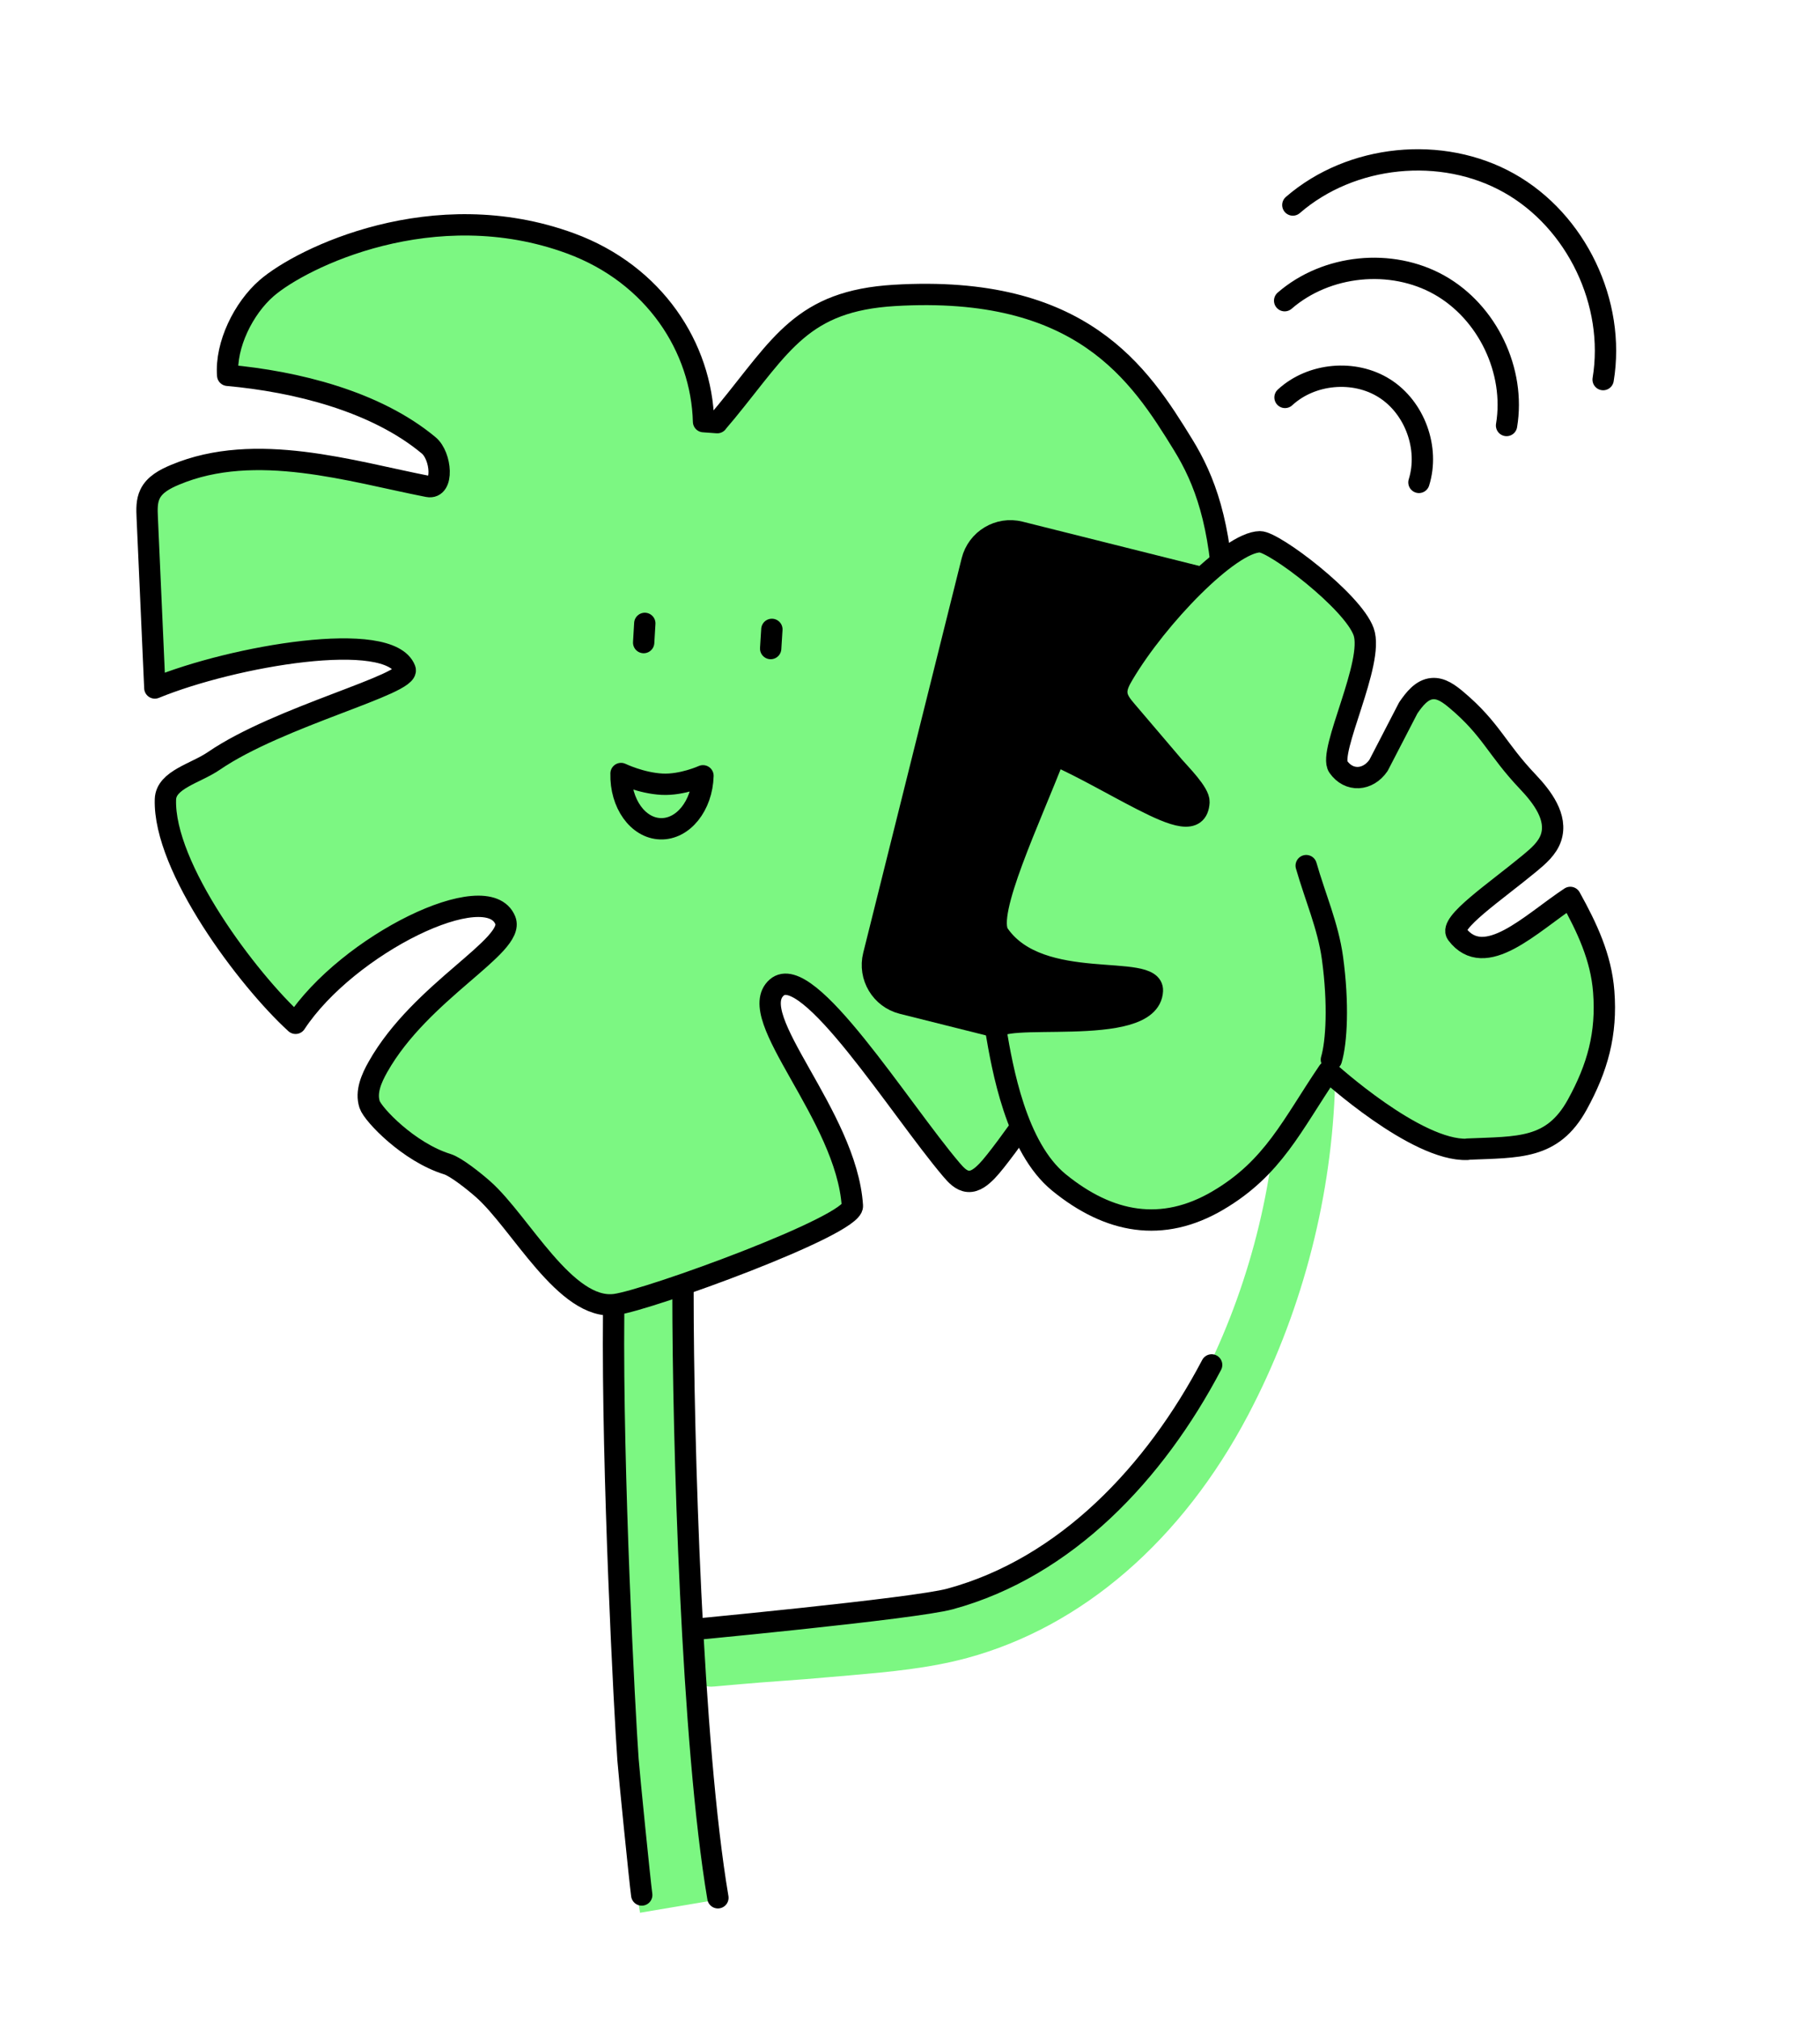
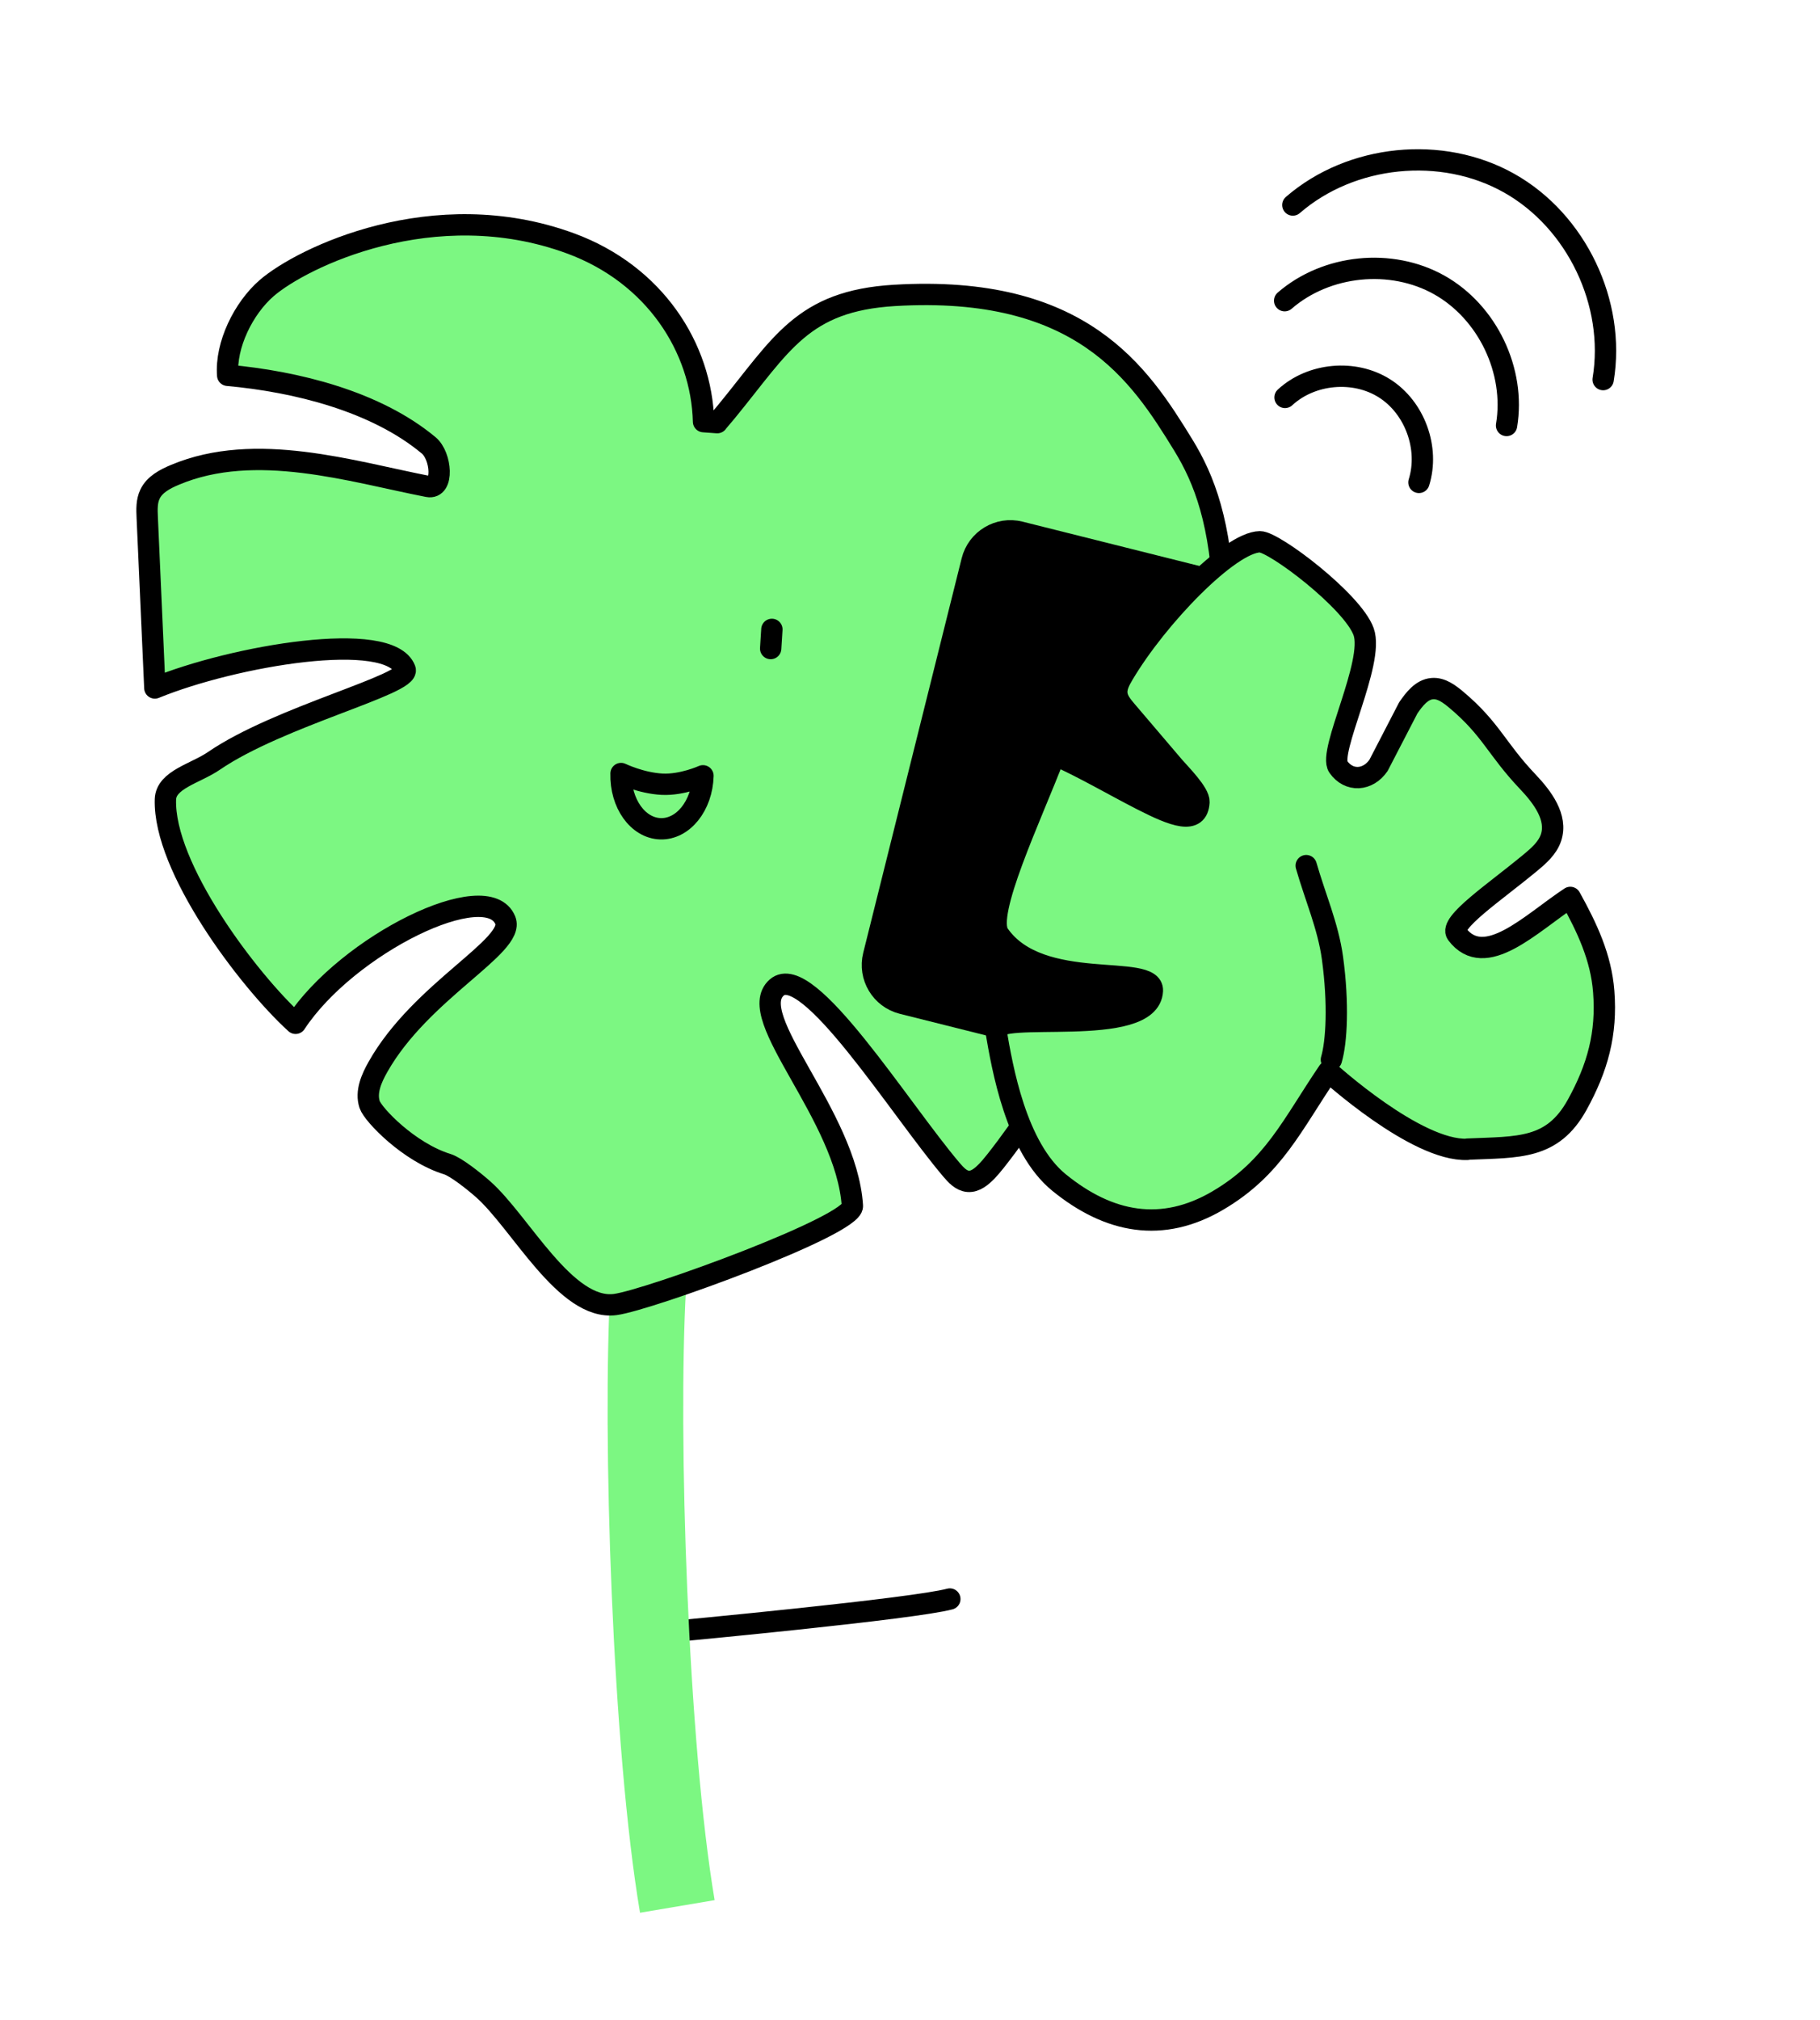
<svg xmlns="http://www.w3.org/2000/svg" width="256" height="284" viewBox="0 0 256 284" fill="none">
-   <path d="M100.11 237.103C98.059 237.103 96.308 235.529 96.128 233.445C95.938 231.24 97.559 229.296 99.76 229.096C105.972 228.545 107.783 228.415 109.534 228.294C111.244 228.174 113.015 228.054 119.157 227.503C124.109 227.062 129.221 226.611 133.943 225.328C147.969 221.53 160.243 210.808 168.487 195.135C175.229 182.319 179.121 167.899 179.741 153.419C179.831 151.204 181.692 149.481 183.913 149.581C186.124 149.671 187.834 151.545 187.744 153.759C187.074 169.412 182.872 185.014 175.579 198.873C166.286 216.53 152.24 228.675 136.044 233.064C130.642 234.527 125.17 235.008 119.878 235.479C113.665 236.03 111.855 236.161 110.104 236.281C108.393 236.401 106.623 236.521 100.48 237.073C100.36 237.083 100.24 237.093 100.12 237.093L100.11 237.103Z" fill="#7CF782" />
-   <path d="M91.617 229.617C96.819 229.156 128.562 226.14 133.604 224.777C150.01 220.328 162.505 206.93 170.428 191.869" stroke="black" stroke-width="3" stroke-linecap="round" stroke-linejoin="round" />
+   <path d="M91.617 229.617C96.819 229.156 128.562 226.14 133.604 224.777" stroke="black" stroke-width="3" stroke-linecap="round" stroke-linejoin="round" />
  <path d="M100.519 267.105C96.787 245.009 95.337 201.749 96.487 181.217C96.647 178.28 94.406 175.755 91.475 175.595C88.554 175.404 86.023 177.679 85.863 180.615C84.683 201.729 86.143 245.911 90.025 268.879" fill="#7CF782" />
-   <path d="M96.068 181.607C96.068 202.531 97.309 245.049 100.98 266.774" stroke="black" stroke-width="3" stroke-linecap="round" stroke-linejoin="round" />
  <path d="M100.89 59.393C101.35 58.862 101.78 58.341 102.2 57.84C109.923 48.421 112.854 42.298 125.819 41.526C152.13 39.963 160.283 52.539 166.415 62.52C169.456 67.46 171.737 73.523 172.177 85.007C164.715 82.632 137.614 78.413 136.834 84.466C136.233 89.105 162.664 90.007 173.288 101.31C174.738 102.854 174.118 119.919 171.547 127.124C170.787 129.259 169.216 131.864 167.015 131.313C166.185 131.102 165.605 130.401 164.945 129.86C157.892 124.158 137.544 115.189 130.961 116.081C130.001 117.925 131.662 120.009 133.192 121.412C138.984 126.753 144.767 132.084 150.559 137.425C151.829 138.598 153.18 139.911 153.43 141.624C153.68 143.328 152.79 144.971 151.849 146.414C149.959 149.34 141.265 162.127 138.824 164.622C138.094 165.364 137.204 166.145 136.173 166.065C135.193 165.985 134.453 165.163 133.812 164.412C126.49 155.784 113.595 135.01 109.253 138.818C104.581 142.907 119.087 156.756 119.897 169.522C120.077 172.278 91.216 182.77 86.534 183.381C79.561 184.293 73.219 171.817 67.947 167.167C66.736 166.095 64.155 164.031 62.925 163.65C57.493 161.977 52.451 156.665 51.99 155.263C51.41 153.489 52.251 151.585 53.171 149.962C59.213 139.269 72.519 132.966 71.078 129.379C68.567 123.126 48.889 132.746 41.576 143.849C34.864 137.736 22.959 121.943 23.269 112.363C23.359 109.588 27.511 108.726 30.082 106.962C39.255 100.679 57.783 96.19 56.982 94.106C54.802 88.424 32.853 92.181 21.779 96.711C21.419 88.714 21.068 80.718 20.708 72.721C20.658 71.619 20.618 70.456 21.098 69.464C21.749 68.091 23.219 67.33 24.63 66.739C35.944 61.989 49.45 66.288 60.194 68.382C62.465 68.823 62.084 64.093 60.304 62.61C52.861 56.407 41.666 53.631 32.023 52.76C31.703 48.481 34.254 43.33 37.495 40.514C42.417 36.235 60.984 27.146 80.242 34.211C92.086 38.56 98.689 48.882 98.959 59.273L100.89 59.413V59.393Z" fill="#7CF782" stroke="black" stroke-width="3" stroke-linecap="round" stroke-linejoin="round" />
-   <path d="M86.314 184.654C86.094 206.98 87.845 240.57 88.335 247.354C88.475 249.298 90.015 264.6 90.266 266.383" stroke="black" stroke-width="3" stroke-linecap="round" stroke-linejoin="round" />
  <path d="M98.88 109.057C98.76 113.255 96.088 116.592 92.907 116.502C89.726 116.412 87.245 112.935 87.355 108.736C87.355 108.736 90.146 110.089 93.137 110.239C95.968 110.379 98.88 109.057 98.88 109.057Z" stroke="black" stroke-width="3" stroke-linecap="round" stroke-linejoin="round" />
-   <path d="M90.697 87.632L90.537 90.328" stroke="black" stroke-width="3" stroke-linecap="round" stroke-linejoin="round" />
  <path d="M108.572 88.474L108.402 91.169" stroke="black" stroke-width="3" stroke-linecap="round" stroke-linejoin="round" />
  <path d="M173.282 82.254L143.468 74.785C140.488 74.039 137.468 75.854 136.723 78.839L122.877 134.3C122.132 137.285 123.944 140.31 126.924 141.057L156.738 148.525C159.718 149.271 162.738 147.457 163.483 144.471L177.329 89.01C178.074 86.025 176.262 83 173.282 82.254Z" fill="black" stroke="black" stroke-width="3" stroke-linecap="round" stroke-linejoin="round" />
  <path d="M206.401 161.536C213.614 161.225 218.366 161.616 221.857 155.283C224.718 150.092 226.039 145.302 225.579 139.39C225.209 134.58 223.248 130.431 220.877 126.152C215.315 129.82 208.852 136.484 204.921 131.283C203.76 129.75 210.233 125.431 215.165 121.352C216.385 120.34 217.666 119.248 218.166 117.745C219.106 114.909 216.955 112.053 214.895 109.888C210.493 105.259 209.753 102.493 204.861 98.384C203.88 97.563 202.74 96.691 201.459 96.801C199.979 96.921 198.938 98.274 198.088 99.507L193.906 107.584C192.426 109.748 189.745 109.938 188.244 107.794C186.764 105.67 193.366 93.103 191.805 88.794C190.245 84.486 179.211 76.138 177.22 76.158C172.978 76.218 162.814 86.69 158.012 94.787C157.512 95.639 156.982 96.571 157.102 97.553C157.202 98.434 157.812 99.166 158.382 99.847L165.105 107.734C165.945 108.716 168.716 111.462 168.646 112.744C168.466 115.991 165.155 114.748 160.593 112.414C156.462 110.299 152.6 108.004 148.369 106.11C144.987 114.929 138.495 128.467 140.495 131.353C146.318 139.75 162.284 135.281 162.094 139.269C161.764 146.174 139.565 141.795 140.095 144.911C140.976 150.052 142.896 161.305 148.969 166.235C156.002 171.957 163.484 173.35 171.297 168.761C179.121 164.171 181.742 158.119 186.844 150.613C186.844 150.613 199.198 161.876 206.411 161.566L206.401 161.536Z" fill="#7CF782" stroke="black" stroke-width="3" stroke-linecap="round" stroke-linejoin="round" />
  <path d="M187.272 148.96C188.002 146.484 188.312 141.163 187.422 134.65C186.812 130.201 184.961 126.002 183.73 121.683" stroke="black" stroke-width="3" stroke-linecap="round" stroke-linejoin="round" />
  <path d="M199.587 67.811C201.088 63.001 199.007 57.289 194.745 54.593C190.494 51.898 184.451 52.449 180.75 55.866" stroke="black" stroke-width="3" stroke-linecap="round" stroke-linejoin="round" />
  <path d="M211.911 59.814C213.192 52.138 209.23 43.871 202.458 40.063C195.685 36.255 186.572 37.177 180.699 42.268" stroke="black" stroke-width="3" stroke-linecap="round" stroke-linejoin="round" />
  <path d="M225.497 53.361C227.277 42.629 221.745 31.065 212.271 25.744C202.808 20.422 190.063 21.705 181.85 28.82" stroke="black" stroke-width="3" stroke-linecap="round" stroke-linejoin="round" />
</svg>